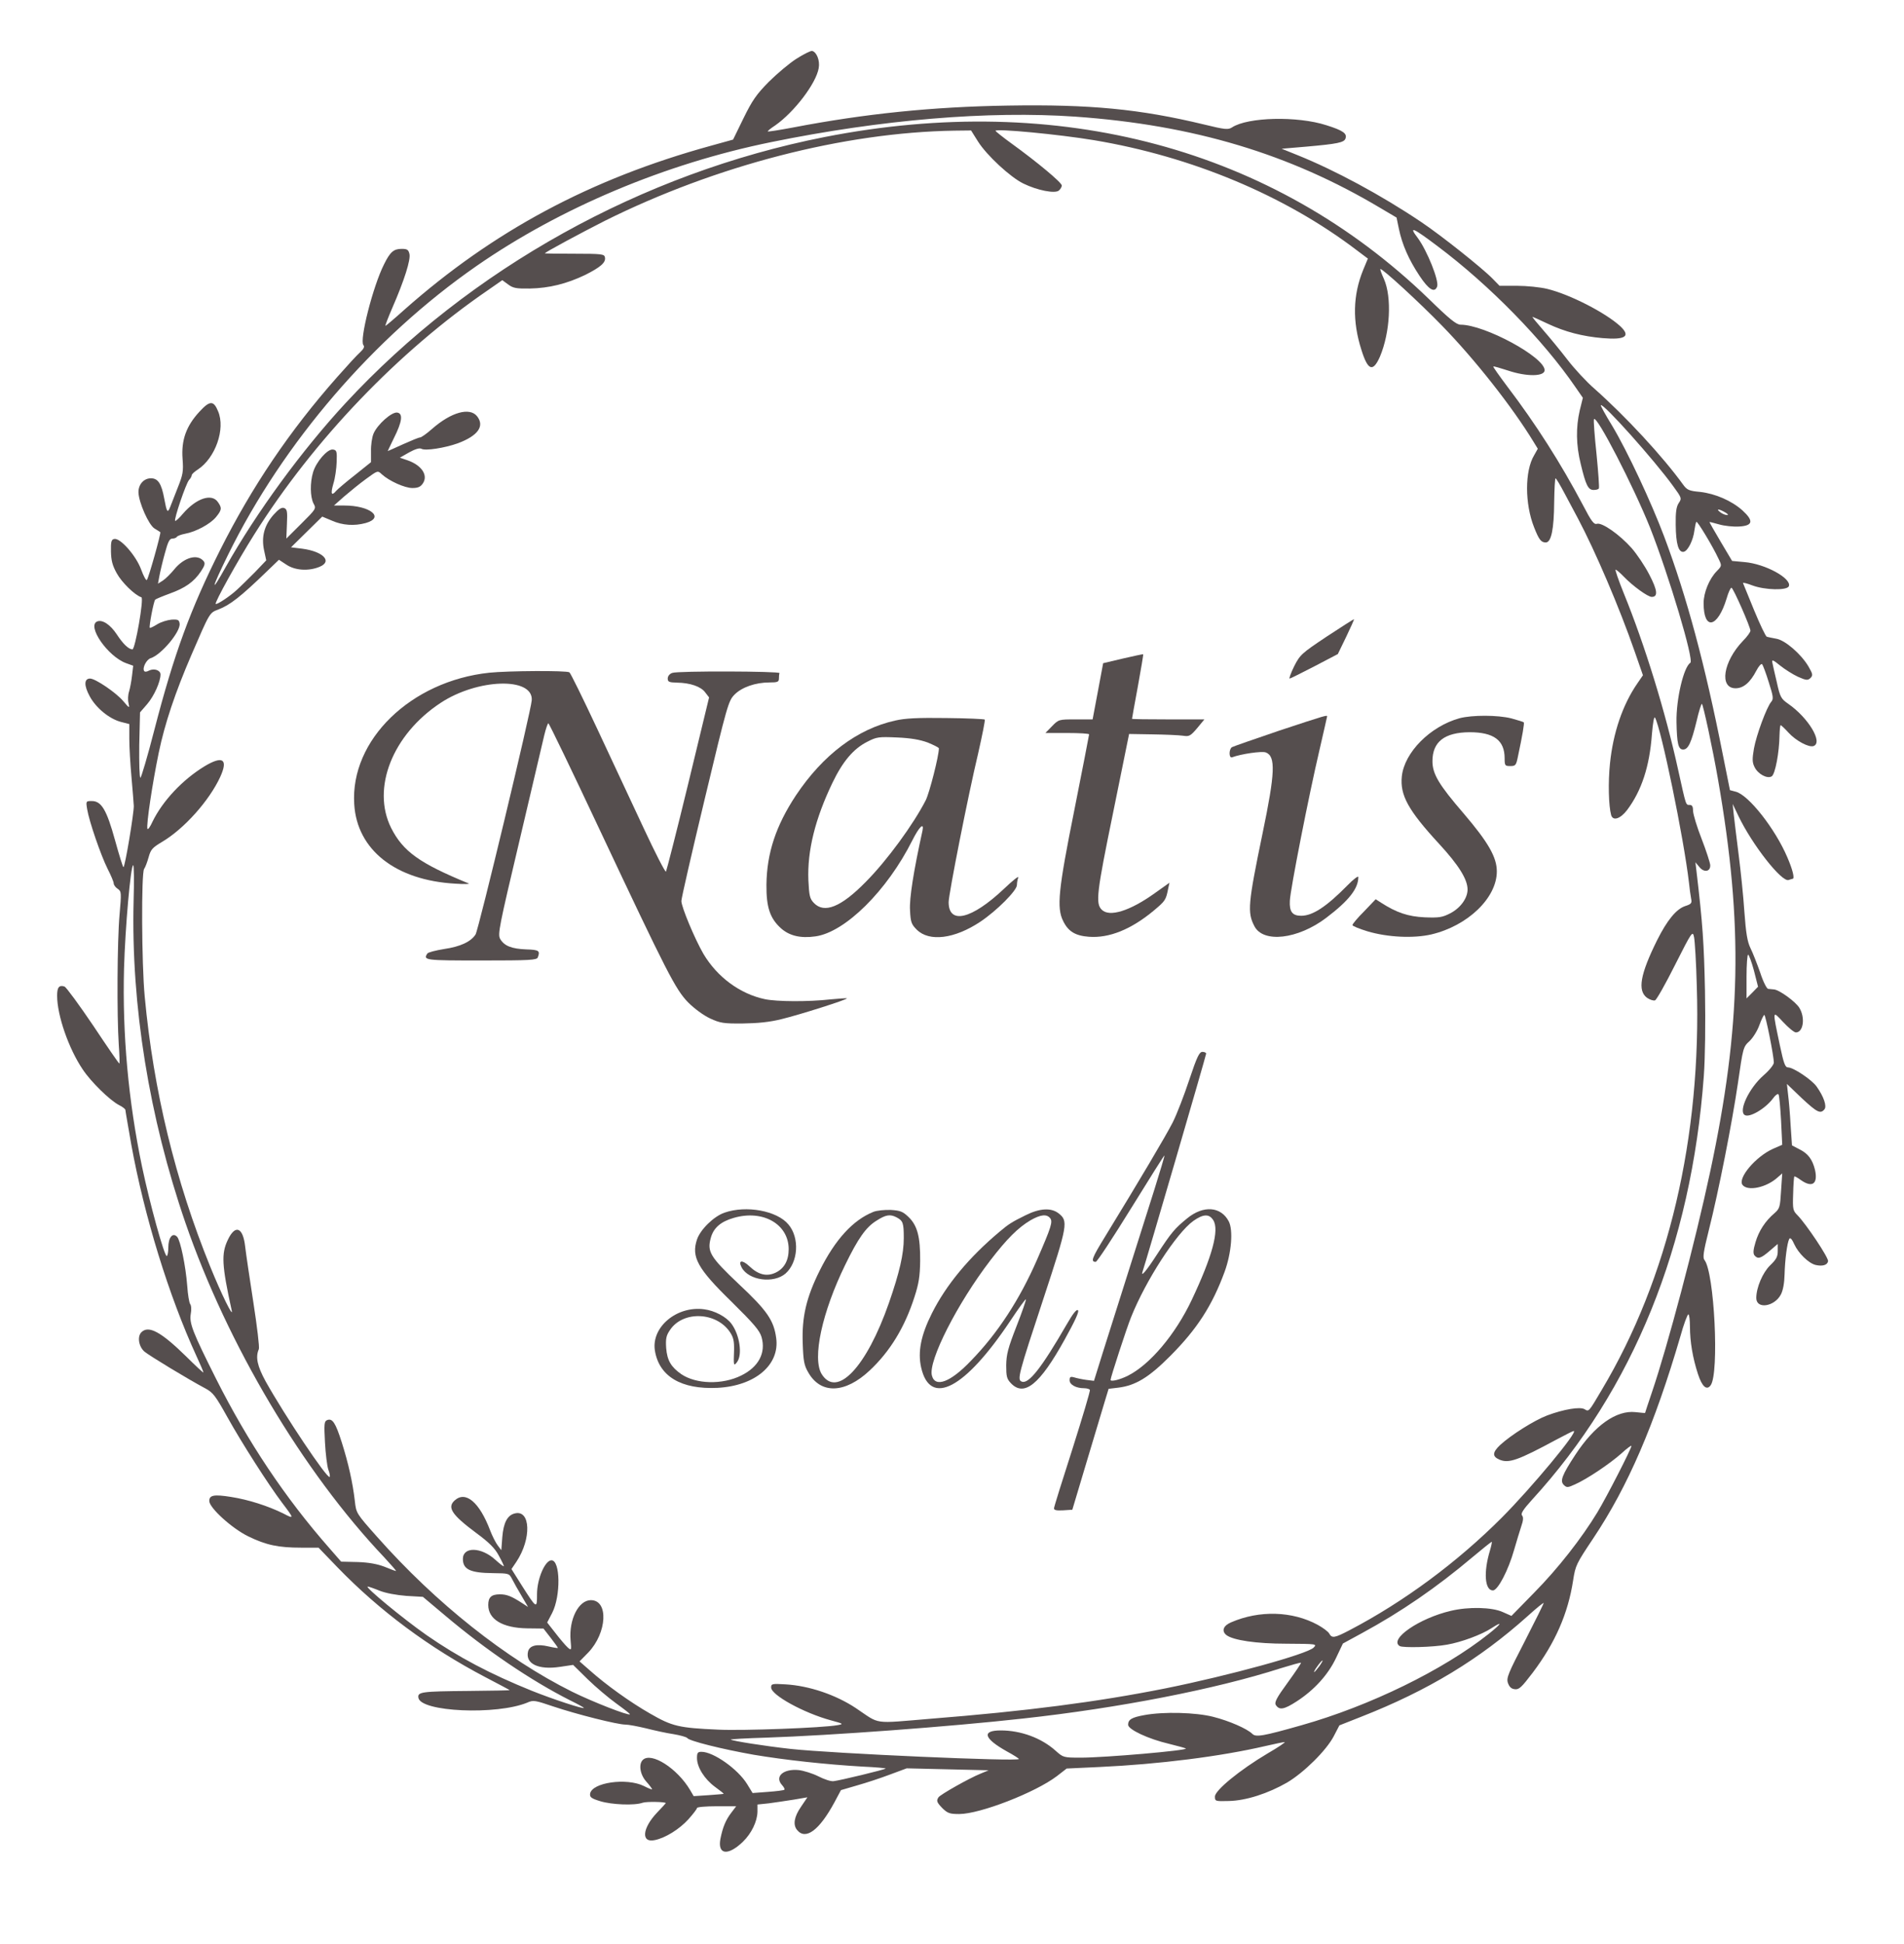
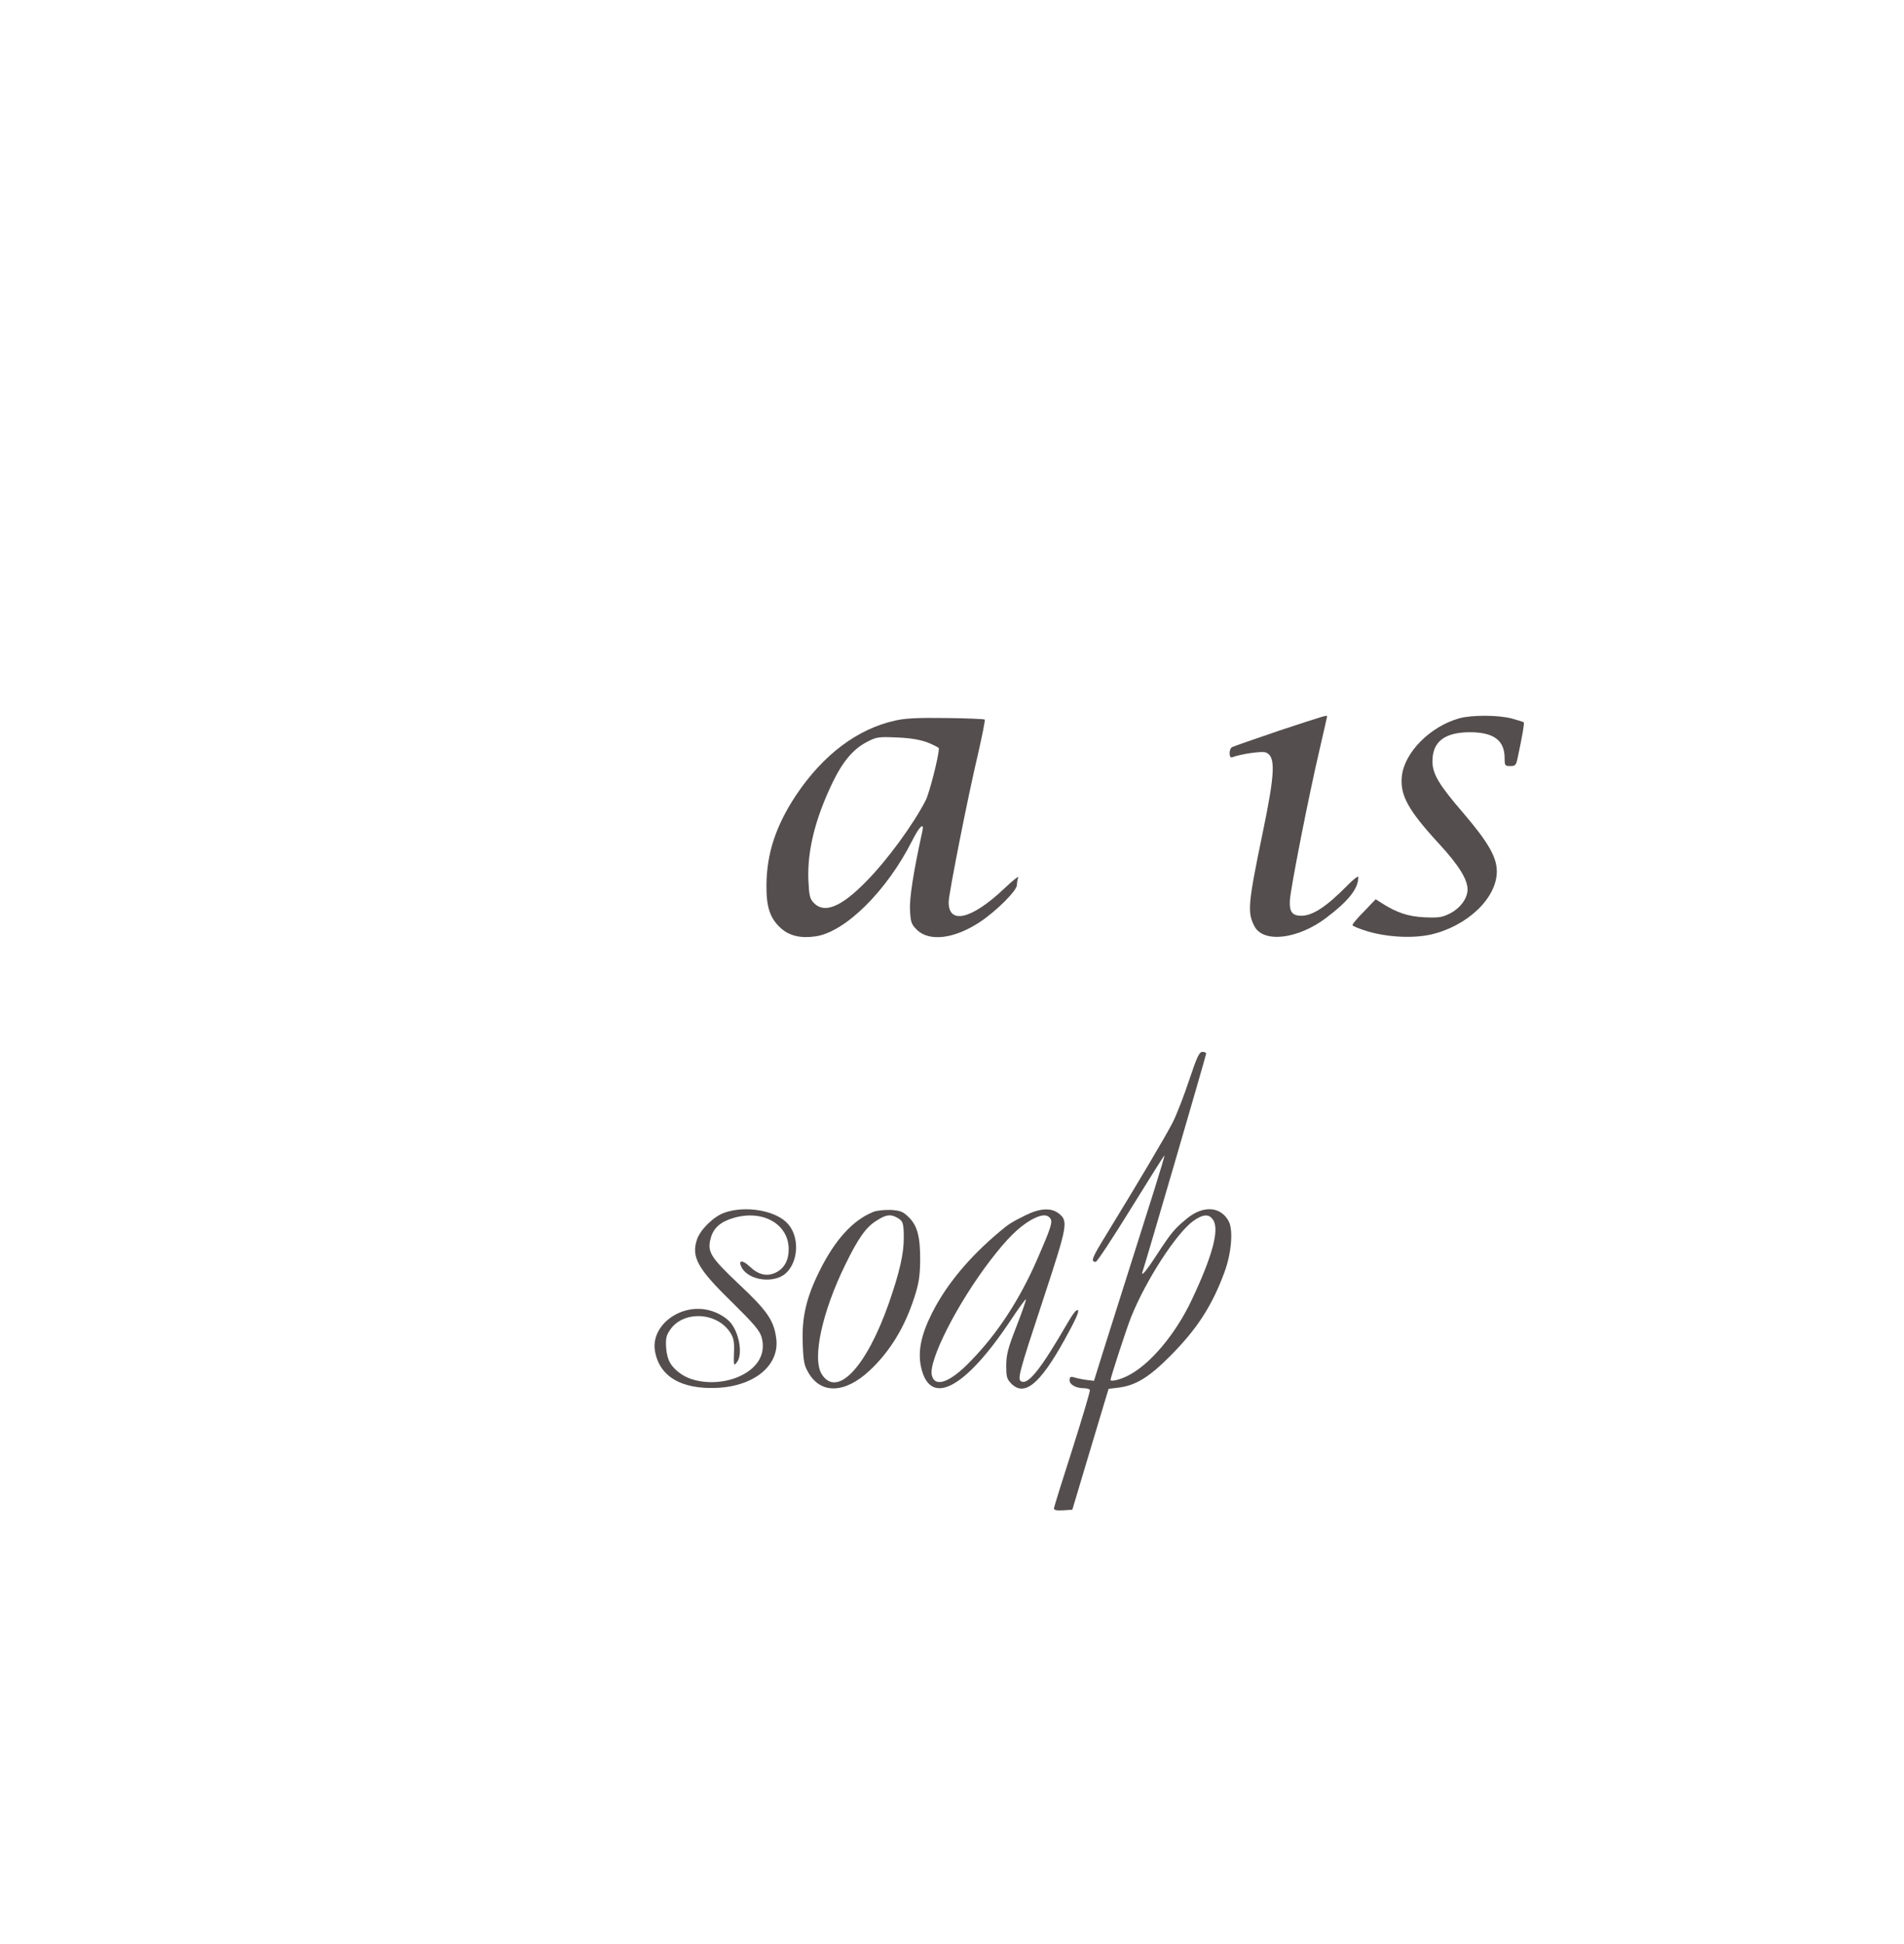
<svg xmlns="http://www.w3.org/2000/svg" width="334" height="341" viewBox="0 0 334 341" fill="none">
-   <path d="M139.719 10.298C138.487 11.082 136.297 12.924 134.859 14.356C132.669 16.573 131.951 17.63 130.411 20.767L128.597 24.484L124.661 25.575C103.581 31.372 86.539 40.511 70.934 54.321C69.154 55.924 67.649 57.186 67.615 57.152C67.546 57.083 68.094 55.685 68.812 54.014C70.968 49.07 72.063 45.523 71.824 44.535C71.653 43.784 71.413 43.648 70.455 43.648C69.052 43.648 68.436 44.194 67.375 46.342C65.424 50.195 63.029 59.641 63.748 60.528C63.987 60.8 63.816 61.175 63.2 61.755C62.687 62.198 60.873 64.176 59.128 66.154C50.778 75.6 44.207 85.352 38.595 96.503C33.427 106.801 30.519 114.712 27.096 127.943C25.899 132.615 24.769 136.4 24.633 136.4C24.461 136.4 24.393 133.808 24.427 130.671L24.564 124.942L25.83 123.476C27.028 122.078 28.157 119.555 28.157 118.293C28.157 117.543 27.028 117.168 26.138 117.611C25.728 117.85 25.385 117.85 25.283 117.679C24.941 117.133 25.693 115.667 26.446 115.428C28.294 114.849 31.716 110.757 31.511 109.359C31.408 108.711 31.237 108.608 30.074 108.677C29.355 108.745 28.226 109.086 27.576 109.495C26.925 109.904 26.344 110.177 26.275 110.109C26.104 109.938 26.96 105.403 27.233 105.164C27.336 105.062 28.465 104.585 29.766 104.107C32.504 103.118 34.009 102.061 35.241 100.22C35.926 99.197 36.028 98.788 35.72 98.413C34.625 97.083 32.264 97.765 30.553 99.879C29.937 100.629 29.047 101.516 28.568 101.823L27.712 102.368L27.952 101.072C28.089 100.322 28.5 98.549 28.91 97.083C29.458 95.037 29.732 94.457 30.245 94.457C30.587 94.457 30.929 94.321 31.032 94.15C31.135 93.98 31.785 93.741 32.504 93.605C34.351 93.263 36.85 91.934 37.876 90.706C38.903 89.444 38.971 89.103 38.218 88.046C37.123 86.478 34.42 87.398 32.093 90.092C31.443 90.876 30.827 91.422 30.724 91.354C30.484 91.081 32.606 84.841 33.154 84.193C33.427 83.92 33.633 83.511 33.633 83.34C33.633 83.17 34.112 82.727 34.694 82.352C37.773 80.34 39.587 75.225 38.253 72.121C37.465 70.212 36.815 70.212 34.967 72.224C32.675 74.713 31.785 77.168 32.024 80.442C32.196 82.692 32.093 83.238 31.169 85.557C30.621 86.989 30.005 88.524 29.834 88.967C29.389 90.058 29.252 89.819 28.808 87.432C28.328 84.807 27.712 83.886 26.48 83.886C25.214 83.886 24.256 84.977 24.29 86.375C24.359 88.148 26.07 92.036 27.096 92.684C27.576 92.991 28.055 93.263 28.123 93.332C28.294 93.434 26.07 101.379 25.762 101.72C25.625 101.857 25.18 101.038 24.769 99.913C23.88 97.458 21.108 94.321 20.047 94.525C19.534 94.627 19.431 94.969 19.465 96.708C19.499 98.276 19.705 99.163 20.492 100.561C21.347 102.129 23.64 104.38 24.804 104.755C25.283 104.926 23.709 113.894 23.23 113.894C22.545 113.86 21.587 112.939 20.492 111.268C19.363 109.563 17.994 108.643 17.07 108.984C15.153 109.734 18.918 115.156 22.134 116.315L23.366 116.758L23.161 118.497C23.058 119.418 22.819 120.68 22.648 121.26C22.442 121.873 22.408 122.794 22.545 123.306C22.75 124.26 22.716 124.26 21.621 122.965C20.355 121.464 16.727 119.009 15.803 119.009C14.743 119.009 14.708 120.237 15.735 122.112C16.83 124.158 19.157 126.068 21.21 126.613L22.682 126.988V129.58C22.682 130.978 22.853 133.979 23.058 136.229C23.264 138.48 23.435 140.765 23.469 141.344C23.503 142.572 21.929 152.086 21.655 152.086C21.553 152.086 20.902 149.972 20.184 147.38C18.712 142.026 17.788 140.492 16.111 140.492C15.085 140.492 15.051 140.492 15.29 141.924C15.632 144.038 17.686 150.006 18.883 152.393C19.465 153.518 19.944 154.678 19.944 154.916C19.944 155.189 20.252 155.632 20.629 155.871C21.313 156.348 21.313 156.485 20.971 160.44C20.56 165.01 20.492 178.104 20.834 183.219C20.971 185.027 21.005 186.527 20.937 186.527C20.834 186.527 18.781 183.526 16.351 179.877C13.887 176.229 11.628 173.16 11.32 173.023C10.362 172.716 10.02 173.16 10.02 174.626C10.02 178.07 12.039 183.901 14.503 187.55C15.94 189.732 19.294 193.006 20.902 193.824C21.518 194.131 21.997 194.506 21.997 194.677C21.997 194.847 22.477 197.541 23.024 200.713C25.317 213.33 29.629 227.311 34.454 237.813C35.139 239.28 35.686 240.575 35.686 240.712C35.686 240.814 34.351 239.587 32.709 237.95C28.26 233.585 26.07 232.391 24.804 233.653C24.051 234.403 24.325 236.177 25.351 237.063C26.275 237.813 32.948 241.871 36.028 243.508C37.363 244.224 37.808 244.804 39.895 248.555C42.359 252.988 47.082 260.388 49.511 263.593C51.633 266.389 51.633 266.457 49.683 265.434C46.979 264.104 43.557 263.013 40.511 262.536C37.5 262.058 36.713 262.229 36.713 263.252C36.713 264.445 40.682 268.06 43.557 269.458C46.705 270.993 48.861 271.436 52.831 271.436H55.877L59.196 274.88C66.554 282.484 75.246 288.963 85.136 294.147C87.497 295.374 89.413 296.397 89.413 296.431C89.413 296.465 86.162 296.534 82.159 296.568C73.911 296.636 73.227 296.738 73.398 297.761C73.774 300.25 87.121 300.83 92.493 298.614C93.554 298.136 93.862 298.204 97.079 299.296C101.151 300.66 108.304 302.467 109.707 302.467C110.254 302.467 111.863 302.774 113.3 303.115C114.771 303.49 116.927 303.967 118.125 304.138C119.357 304.342 120.418 304.649 120.555 304.82C120.863 305.331 126.612 306.764 132.19 307.752C137.666 308.673 144.818 309.457 151.286 309.833C153.578 309.935 155.426 310.105 155.358 310.174C155.187 310.378 147.248 312.288 146.221 312.39C145.742 312.458 144.544 312.049 143.552 311.538C142.525 311.026 140.985 310.549 140.129 310.446C137.426 310.174 135.818 311.572 137.186 313.072C137.494 313.413 137.7 313.788 137.597 313.89C137.494 313.993 136.194 314.163 134.723 314.266L132.019 314.47L131.061 312.902C129.418 310.242 125.141 307.241 123.053 307.241C122.403 307.241 122.266 307.411 122.266 308.332C122.266 309.935 123.566 312.015 125.414 313.379C126.304 314.027 126.989 314.572 126.954 314.607C126.92 314.641 125.722 314.743 124.285 314.845L121.684 315.016L121.068 313.959C118.81 310.139 114.224 307.207 112.752 308.673C112 309.423 112.273 311.231 113.368 312.458C113.95 313.106 114.395 313.72 114.395 313.822C114.395 313.89 113.745 313.652 112.958 313.243C109.912 311.742 103.786 312.629 103.513 314.607C103.444 315.186 103.718 315.425 105.292 315.902C107.277 316.516 111.315 316.687 112.718 316.175C113.403 315.936 116.791 316.005 116.791 316.243C116.791 316.277 116.106 317.028 115.285 317.88C112.65 320.642 112.41 323.268 114.874 322.722C116.722 322.347 119.186 320.813 120.76 319.074C121.582 318.153 122.266 317.266 122.266 317.096C122.266 316.925 123.806 316.789 125.722 316.789H129.144L128.289 317.914C127.297 319.21 126.783 320.472 126.373 322.518C125.859 325.314 127.707 325.519 130.308 323.029C131.848 321.529 132.84 319.449 132.875 317.744V316.482L134.859 316.277C135.92 316.141 137.905 315.834 139.24 315.63L141.635 315.22L140.506 316.891C139.308 318.63 139.069 320.028 139.822 320.949C141.327 322.791 143.723 321.017 146.392 316.073L147.521 313.959L150.327 313.14C151.902 312.697 154.502 311.844 156.111 311.231L159.054 310.139L166.24 310.31L173.427 310.48L171.955 311.094C170.005 311.879 164.94 314.743 164.632 315.22C164.221 315.834 164.324 316.107 165.351 317.164C166.24 318.017 166.617 318.153 168.259 318.153C171.921 318.153 181.64 314.368 185.404 311.503L187.115 310.174L192.933 309.901C203.268 309.423 214.116 308.059 222.021 306.218C223.63 305.843 225.135 305.536 225.341 305.536C225.58 305.536 224.211 306.457 222.329 307.548C217.504 310.412 213.124 313.993 213.124 315.084C213.124 315.902 213.158 315.936 215.588 315.868C218.599 315.8 222.466 314.538 225.785 312.629C228.728 310.89 232.664 307.002 233.964 304.513L234.957 302.603L238.755 301.103C250.493 296.499 259.493 291.043 267.98 283.439C269.52 282.041 270.786 281.018 270.786 281.154C270.786 281.291 269.315 284.258 267.501 287.804C264.558 293.499 264.216 294.283 264.524 295.17C264.764 295.852 265.106 296.193 265.722 296.261C266.475 296.363 266.919 295.92 268.87 293.362C272.806 288.145 275.064 282.996 275.954 277.199C276.365 274.505 276.536 274.232 279.513 269.765C285.57 260.694 290.224 249.919 294.776 234.369C295.357 232.255 296.008 230.516 296.179 230.516C296.316 230.516 296.452 231.471 296.452 232.664C296.452 235.29 296.932 238.154 297.856 240.985C298.574 243.201 299.396 243.917 300.08 242.962C301.62 240.882 300.73 223.082 298.985 220.968C298.677 220.559 298.814 219.536 299.738 215.853C301.517 208.794 303.844 196.927 304.871 189.937C305.761 183.765 305.795 183.594 306.89 182.605C307.506 182.026 308.293 180.764 308.635 179.775C308.977 178.82 309.388 178.002 309.491 178.002C309.73 178.002 311.168 185.231 311.168 186.356C311.168 186.732 310.381 187.72 309.354 188.607C306.822 190.824 304.905 194.881 306.069 195.563C306.89 196.075 309.696 194.438 311.031 192.631C311.441 192.051 311.886 191.744 311.989 191.949C312.126 192.119 312.297 194.199 312.434 196.518L312.639 200.781L311.065 201.463C307.985 202.827 304.734 206.68 305.692 207.839C306.616 208.965 309.867 208.283 311.818 206.51L312.639 205.793L312.434 208.862C312.263 211.727 312.194 211.966 311.27 212.784C309.662 214.148 308.533 215.887 307.951 217.865C307.54 219.229 307.506 219.843 307.78 220.184C308.361 220.866 308.875 220.729 310.415 219.399L311.852 218.172V219.433C311.852 220.422 311.578 220.9 310.517 221.923C309.217 223.184 308.088 225.81 308.088 227.652C308.088 229.663 311.27 229.186 312.4 227.038C312.776 226.322 313.016 225.026 313.05 223.525C313.118 220.934 313.495 218.001 313.871 217.285C314.042 216.978 314.35 217.319 314.761 218.24C315.48 219.809 317.259 221.548 318.491 221.855C319.689 222.127 320.544 221.889 320.681 221.207C320.818 220.627 316.848 214.694 315.308 213.125C314.521 212.341 314.453 212.068 314.556 209.374C314.59 207.771 314.692 206.407 314.761 206.339C314.829 206.271 315.343 206.544 315.89 206.953C317.909 208.385 318.936 207.635 318.388 205.18C317.943 203.372 317.191 202.315 315.651 201.565L314.35 200.883L314.111 197.371C314.008 195.427 313.803 193.006 313.666 191.983L313.46 190.107L316.061 192.597C318.765 195.12 319.347 195.393 320.031 194.575C320.51 194.029 319.928 192.324 318.662 190.551C317.807 189.357 314.59 187.209 313.666 187.209C313.152 187.209 312.913 186.561 312.229 183.356C310.894 176.979 310.86 177.184 312.81 179.264C313.734 180.253 314.727 181.071 315.035 181.071C316.335 181.071 316.711 178.513 315.651 176.774C315 175.683 312.126 173.603 311.202 173.535C310.894 173.501 310.449 173.467 310.175 173.433C309.936 173.433 309.285 172.171 308.772 170.568C308.225 169.034 307.472 167.09 307.061 166.272C306.514 165.146 306.274 163.646 306 159.929C305.829 157.235 305.35 152.666 304.974 149.733C304.597 146.8 304.221 143.629 304.118 142.708L303.947 141.003L304.974 143.152C307.403 148.199 312.571 154.78 313.768 154.337C314.076 154.234 314.384 154.132 314.453 154.132C314.864 154.132 314.487 152.563 313.529 150.347C311.407 145.368 306.753 139.435 304.494 138.855L303.468 138.582L302.202 132.274C299.088 116.52 295.905 104.687 291.935 94.116C289.677 88.114 285.502 79.18 282.832 74.713C281.635 72.769 280.745 71.133 280.813 71.064C281.224 70.655 290.19 80.681 293.475 85.216C295.015 87.33 295.049 87.398 294.468 88.251C294.057 88.899 293.92 89.853 293.954 92.036C293.989 95.378 294.433 96.946 295.357 96.776C296.076 96.639 297.034 94.764 297.24 92.991C297.342 92.275 297.479 91.627 297.582 91.524C297.753 91.354 300.456 95.821 301.449 97.969C302.065 99.231 302.065 99.231 301.141 100.186C299.84 101.516 298.848 103.937 298.848 105.778C298.848 110.654 301.312 110.143 302.886 104.96C303.194 103.869 303.605 103.016 303.742 103.084C304.084 103.187 307.061 109.972 307.061 110.62C307.061 110.859 306.479 111.677 305.726 112.428C302.27 116.042 301.551 120.714 304.46 120.714C305.829 120.714 307.027 119.691 308.088 117.645C308.498 116.861 308.943 116.349 309.114 116.486C309.251 116.656 309.799 118.088 310.278 119.657C311.065 122.112 311.133 122.589 310.723 123.067C309.901 124.022 308.088 128.966 307.677 131.285C307.369 133.092 307.369 133.706 307.78 134.524C308.361 135.752 310.004 136.639 310.791 136.161C311.407 135.786 312.126 131.933 312.16 128.966C312.194 128.011 312.263 127.193 312.365 127.193C312.468 127.193 313.084 127.773 313.734 128.489C315.035 129.921 317.327 131.149 318.149 130.842C319.826 130.194 317.191 125.863 313.7 123.442C312.434 122.555 312.263 122.283 311.681 119.623C311.305 118.054 310.962 116.52 310.894 116.145C310.791 115.633 311.099 115.769 312.263 116.724C313.118 117.406 314.521 118.293 315.411 118.702C316.883 119.35 317.122 119.35 317.601 118.907C318.046 118.429 318.012 118.225 317.225 116.861C315.924 114.678 313.118 112.257 311.578 112.018C310.894 111.882 310.141 111.746 309.936 111.677C309.73 111.609 308.738 109.529 307.711 107.04C306.685 104.551 305.829 102.402 305.761 102.266C305.692 102.129 306.445 102.3 307.403 102.675C309.593 103.493 313.495 103.596 313.803 102.811C314.316 101.447 309.662 98.89 306.034 98.583L303.844 98.379L301.859 95.037C300.764 93.195 299.875 91.627 299.875 91.558C299.875 91.524 300.627 91.695 301.551 91.968C302.475 92.24 304.084 92.411 305.076 92.343C307.506 92.206 307.677 91.354 305.658 89.513C303.742 87.808 300.901 86.58 298.232 86.273C296.316 86.103 295.939 85.932 295.289 85.045C291.696 80.067 285.194 73.042 279.65 68.132C278.315 66.972 276.193 64.688 274.961 63.085C273.73 61.482 271.813 59.163 270.684 57.868C269.589 56.606 268.733 55.583 268.836 55.583C268.939 55.583 270.136 56.129 271.505 56.776C274.551 58.209 277.597 58.993 281.121 59.3C285.125 59.641 286.118 58.993 284.235 57.22C281.635 54.833 275.372 51.627 271.437 50.673C270.205 50.366 267.809 50.127 266.132 50.127H263.052L261.855 48.899C260.109 47.092 252.786 41.261 249.261 38.908C242.314 34.236 234.204 29.872 227.702 27.246L224.827 26.087L229.242 25.711C234.615 25.234 235.778 24.995 236.018 24.313C236.36 23.427 235.607 22.881 232.664 21.96C227.599 20.324 218.907 20.528 216.135 22.335C215.451 22.779 214.937 22.745 211.173 21.824C199.983 19.13 191.256 18.278 176.849 18.516C163.605 18.721 151.662 19.948 139.069 22.37C136.707 22.813 134.757 23.12 134.688 23.052C134.62 22.983 135.202 22.506 135.989 21.994C139.308 19.676 143.175 14.629 143.62 11.935C143.86 10.605 143.244 9.105 142.457 8.934C142.183 8.9 140.951 9.514 139.719 10.298ZM188.655 20.46C209.359 21.926 226.23 26.973 242.212 36.521L244.984 38.158L245.394 40.136C245.976 42.932 247.14 45.558 249.022 48.388C250.63 50.809 251.657 51.423 252.102 50.263C252.478 49.275 250.356 43.955 248.68 41.704C247.071 39.59 247.79 39.863 252.17 43.171C261.273 49.991 270.718 59.641 276.365 67.893L277.665 69.769L277.117 71.985C276.433 74.952 276.467 78.055 277.289 81.363C278.178 85.079 278.589 85.932 279.547 85.932C279.992 85.932 280.403 85.83 280.471 85.659C280.574 85.523 280.368 82.795 280.06 79.624C279.718 76.418 279.513 73.69 279.616 73.52C280.06 72.701 286.563 85.318 289.471 92.582C292.757 100.936 297.205 115.804 296.521 116.247C295.357 116.963 294.023 122.589 294.091 126.613C294.16 130.398 294.399 131.455 295.255 131.455C296.144 131.455 296.692 130.262 297.616 126.477C297.992 124.806 298.437 123.442 298.54 123.442C298.745 123.442 300.456 131.387 301.38 136.741C305.829 162.214 305.453 179.98 300.011 205.452C297.308 218.104 292.551 236.04 289.779 244.19C289.129 246.134 288.582 247.736 288.582 247.805C288.582 247.839 287.829 247.771 286.905 247.668C283.551 247.293 279.718 249.987 276.33 255.17C274.003 258.717 273.627 259.74 274.311 260.422C274.825 260.933 274.996 260.933 276.33 260.319C278.452 259.365 282.319 256.773 284.407 254.932C285.365 254.045 286.186 253.431 286.186 253.602C286.152 254.113 281.943 262.365 280.197 265.264C277.46 269.765 273.353 275.051 269.075 279.381L265.14 283.405L263.6 282.723C261.718 281.871 257.611 281.768 254.497 282.518C248.953 283.814 243.615 287.497 245.531 288.691C246.113 289.032 251.383 288.895 253.813 288.452C256.379 288.009 259.938 286.679 261.649 285.553C263.703 284.223 263.429 284.735 261.17 286.542C253.197 292.885 240.295 299.193 228.352 302.569C221.508 304.513 220.276 304.718 219.66 304.07C218.736 303.183 215.656 301.819 212.816 301.103C209.736 300.319 204.123 300.182 200.77 300.796C198.511 301.205 197.895 301.58 197.895 302.501C197.895 303.319 201.42 304.99 205.082 305.843C206.622 306.218 207.956 306.593 208.025 306.661C208.367 307.002 193.857 308.264 189.545 308.264C186.568 308.264 186.499 308.23 185.199 307.07C182.701 304.82 179.108 303.49 175.549 303.49C172.161 303.49 172.571 304.888 176.575 307.139C177.773 307.787 178.731 308.4 178.731 308.503C178.731 308.98 146.152 307.548 138.658 306.729C134.072 306.218 128.46 305.331 128.186 305.093C128.118 305.024 130.958 304.854 134.483 304.752C145.673 304.377 166.583 302.842 179.416 301.41C196.252 299.568 213.226 296.261 224.69 292.578C226.573 291.998 228.147 291.555 228.215 291.623C228.284 291.691 227.223 293.26 225.888 295.101C223.938 297.761 223.527 298.58 223.801 299.023C224.417 299.978 225.238 299.841 227.497 298.375C230.542 296.397 232.972 293.737 234.375 290.771L235.573 288.247L238.892 286.44C245.805 282.689 252.033 278.392 258.261 273.141C260.041 271.641 261.581 270.413 261.684 270.413C261.752 270.413 261.615 271.095 261.376 271.913C260.212 275.733 260.452 278.938 261.889 278.938C262.744 278.938 264.592 275.426 265.619 271.777C266.03 270.379 266.577 268.537 266.851 267.719C267.227 266.662 267.262 266.082 266.988 265.775C266.748 265.468 267.159 264.786 268.767 263.013C286.494 243.644 296.692 218.479 298.882 188.743C299.122 185.368 299.19 179.673 299.088 173.739C298.916 165.453 298.677 161.941 297.616 152.973L297.411 151.233L298.095 152.052C298.916 153.075 300.046 152.904 300.011 151.745C299.977 151.268 299.293 149.187 298.506 147.141C297.684 145.061 297.034 142.879 297 142.265C297 141.447 296.829 141.174 296.418 141.174C295.7 141.174 295.802 141.413 294.399 135.104C292.175 124.908 288.547 113.144 284.851 104.073C283.927 101.788 283.277 99.913 283.414 99.913C283.551 99.913 284.201 100.459 284.851 101.141C286.426 102.777 289.061 104.687 289.745 104.687C290.874 104.687 290.772 103.562 289.334 100.8C288.547 99.265 287.144 97.185 286.22 96.128C284.099 93.741 281.019 91.593 280.129 91.865C279.616 92.036 279.171 91.456 277.665 88.558C273.764 81.192 269.418 74.372 264.387 67.757C262.984 65.881 261.889 64.347 261.957 64.278C262.026 64.21 263.189 64.551 264.558 64.995C267.809 66.086 270.958 66.052 270.958 64.926C270.958 62.642 260.452 56.947 256.208 56.947C255.49 56.947 254.258 55.958 250.63 52.412C223.322 26.018 185.712 15.959 144.612 24.041C112.616 30.349 82.467 47.092 60.565 70.757C52.899 79.044 44.96 89.922 39.621 99.401C36.85 104.38 37.021 103.391 39.998 97.321C49.683 77.612 65.561 59.163 83.596 46.649C98.345 36.419 116.688 28.712 135.27 24.927C154.639 20.971 173.427 19.403 188.655 20.46ZM171.545 24.791C173.085 27.246 177.26 31.099 179.518 32.19C181.948 33.384 185.062 33.998 185.747 33.418C186.02 33.179 186.26 32.804 186.26 32.531C186.26 32.02 181.914 28.405 177.533 25.234C175.925 24.075 174.625 23.017 174.625 22.949C174.625 22.506 185.747 23.563 191.906 24.586C209.051 27.451 225.375 34.27 238.002 43.887L239.953 45.353L239.132 47.331C237.318 51.764 237.215 56.367 238.824 61.38C239.953 64.995 240.843 65.336 242.075 62.539C243.854 58.311 244.197 52.139 242.759 48.899C242.349 48.013 242.075 47.228 242.143 47.194C242.383 46.956 249.124 53.162 252.991 57.152C258.741 63.051 265.311 71.405 269.007 77.475L269.76 78.703L269.11 79.862C267.467 82.59 267.467 88.353 269.11 92.479C269.965 94.662 270.342 95.139 271.163 95.139C272.121 95.139 272.6 92.82 272.634 88.08C272.669 85.761 272.771 83.886 272.874 83.886C272.977 83.886 273.695 85.079 274.448 86.512C275.235 87.978 276.262 89.922 276.775 90.876C279.855 96.674 284.064 106.528 286.734 114.201L288.205 118.429L287.247 119.827C284.646 123.578 282.969 128.523 282.422 133.911C282.08 137.218 282.182 141.344 282.627 142.947C282.935 144.038 284.235 143.629 285.433 142.061C287.966 138.685 289.369 134.422 289.779 128.762C289.95 126.75 290.156 125.59 290.327 125.863C291.422 127.875 295.357 146.903 296.281 154.814C296.384 155.837 296.555 157.099 296.658 157.61C296.829 158.394 296.692 158.565 295.631 158.906C294.057 159.417 292.449 161.395 290.703 164.873C287.726 170.875 287.213 173.739 288.924 175.001C289.437 175.342 290.053 175.547 290.327 175.444C290.601 175.342 292.175 172.546 293.852 169.204C296.829 163.305 296.932 163.203 297.171 164.362C297.308 165.01 297.548 168.863 297.65 172.887C298.506 199.417 292.688 224.173 280.95 243.815C278.657 247.702 278.726 247.6 277.973 247.157C277.186 246.679 274.311 247.157 271.402 248.248C269.144 249.1 265.037 251.692 263.155 253.431C261.786 254.727 261.752 255.443 263.018 255.989C264.661 256.705 266.269 256.125 273.045 252.476C274.585 251.658 275.92 250.976 276.057 250.976C276.946 250.976 268.631 260.967 263.429 266.185C255.592 274.028 246.284 280.916 236.77 285.894C234.101 287.292 233.656 287.361 233.177 286.508C233.006 286.167 232.082 285.485 231.158 284.974C226.709 282.553 220.926 282.382 215.964 284.53C214.595 285.11 214.253 286.031 215.108 286.747C216.272 287.668 220.344 288.281 225.683 288.281C230.953 288.315 231.056 288.315 230.44 288.963C229.242 290.123 215.724 293.84 204.397 296.124C192.42 298.511 179.963 300.114 163.229 301.444C152.928 302.296 154.502 302.501 150.122 299.568C146.632 297.25 141.943 295.647 137.768 295.408C135.441 295.272 135.27 295.306 135.27 295.954C135.27 297.284 140.985 300.421 145.742 301.717C148 302.331 148.035 302.365 146.905 302.569C144.236 303.047 130.342 303.558 126.03 303.354C119.049 303.047 117.92 302.774 114.019 300.523C110.562 298.545 106.319 295.511 103.342 292.851L101.665 291.384L103.205 289.816C106.49 286.372 106.798 280.643 103.65 280.643C101.494 280.643 99.783 284.019 100.091 287.668C100.262 289.475 100.227 289.509 99.577 288.929C99.201 288.588 98.243 287.463 97.456 286.44L95.984 284.564L96.874 282.859C98.379 279.893 98.311 273.652 96.737 273.652C95.608 273.652 94.204 276.926 94.204 279.586C94.204 282.212 94.17 282.212 91.501 278.017L89.722 275.187L90.577 273.925C93.281 269.867 93.075 264.718 90.303 265.434C89.003 265.741 88.318 267.071 88.113 269.595L87.942 271.879L87.326 271.061C86.984 270.618 86.368 269.424 85.991 268.435C84.109 263.457 81.68 261.411 79.763 263.15C78.394 264.377 79.25 265.673 83.562 268.878C85.786 270.515 86.813 271.538 87.463 272.766C87.976 273.687 88.387 274.539 88.387 274.675C88.387 274.812 87.702 274.3 86.881 273.55C84.417 271.3 81.2 271.231 81.2 273.414C81.2 275.255 82.501 275.869 86.471 275.903C89.311 275.937 89.311 275.937 89.858 276.994C90.166 277.608 90.919 278.938 91.535 279.961L92.63 281.836L91.638 281.189C89.756 279.961 88.9 279.62 87.702 279.62C86.197 279.62 85.649 280.131 85.649 281.495C85.649 284.019 88.181 285.519 92.459 285.587L95.334 285.622L96.634 287.292C97.353 288.213 97.9 288.997 97.866 289.032C97.832 289.066 97.079 288.963 96.224 288.759C94.17 288.281 92.904 288.588 92.63 289.645C92.117 291.794 94.444 292.919 98.243 292.339L100.535 291.998L103.102 294.522C104.505 295.886 106.764 297.795 108.133 298.784C109.501 299.773 110.562 300.591 110.494 300.66C110.22 300.932 103.958 298.477 100.364 296.704C88.729 290.907 76.478 281.189 66.143 269.526C62.481 265.4 62.481 265.4 62.242 263.218C61.865 259.978 61.112 256.637 59.949 252.954C58.854 249.51 58.306 248.691 57.382 249.066C56.869 249.271 56.835 249.748 57.006 252.954C57.109 254.966 57.382 257.114 57.588 257.728C57.827 258.342 57.93 258.921 57.827 259.024C57.417 259.433 49.956 248.282 46.603 242.28C45.131 239.587 44.789 238.018 45.405 236.62C45.542 236.313 45.097 232.63 44.447 228.436C43.797 224.242 43.146 219.843 43.009 218.649C42.633 215.205 41.264 214.694 39.964 217.456C38.8 219.877 38.903 221.889 40.648 229.834C40.99 231.334 38.8 226.901 36.884 222.161C30.758 207.089 26.925 191.301 25.385 174.762C24.838 169.034 24.769 153.041 25.283 152.393C25.488 152.12 25.83 151.199 26.07 150.347C26.446 148.983 26.72 148.676 28.431 147.653C32.298 145.368 36.713 140.424 38.629 136.264C40.066 133.126 39.074 132.478 35.891 134.388C32.024 136.741 28.534 140.458 26.754 144.107C26.344 145.027 25.933 145.573 25.864 145.368C25.625 144.72 26.754 137.287 27.849 132.001C28.91 126.886 30.758 121.396 33.599 114.815C36.815 107.381 36.747 107.483 38.287 106.903C40.34 106.119 42.188 104.687 46.842 100.186L48.93 98.174L50.23 99.026C51.736 100.049 54.131 100.22 56.082 99.401C58.375 98.447 56.664 96.708 53.002 96.23L51.051 95.992L53.789 93.298L56.527 90.604L58.238 91.32C60.086 92.138 62.173 92.275 64.158 91.729C67.546 90.774 64.945 88.66 60.394 88.66H58.58L60.394 87.057C61.386 86.205 63.097 84.807 64.227 83.988C66.246 82.522 66.246 82.488 66.964 83.17C68.265 84.363 71.002 85.591 72.337 85.591C73.329 85.591 73.774 85.386 74.185 84.773C75.143 83.34 73.945 81.567 71.447 80.715L70.147 80.271L71.755 79.351C72.816 78.771 73.569 78.532 73.911 78.703C74.596 79.112 78.018 78.566 80.311 77.748C83.87 76.418 85.067 74.713 83.664 72.974C82.364 71.405 79.147 72.292 75.828 75.191C74.869 76.043 73.911 76.725 73.672 76.725C73.466 76.725 72.132 77.271 70.694 77.918C69.257 78.566 68.059 79.112 68.025 79.112C67.991 79.112 68.504 78.089 69.12 76.793C70.558 73.929 70.729 72.497 69.668 72.36C68.71 72.224 66.211 74.44 65.527 76.043C65.253 76.691 65.048 78.089 65.082 79.146V81.056L62.276 83.306C60.702 84.534 59.23 85.796 58.991 86.068C58.135 87.091 57.964 86.614 58.477 84.841C58.785 83.886 59.025 82.147 59.059 81.022C59.128 79.146 59.059 78.942 58.409 78.839C57.451 78.703 55.466 80.987 54.918 82.829C54.371 84.636 54.405 87.126 54.987 88.285C55.5 89.206 55.466 89.24 52.865 91.831L50.23 94.457L50.333 91.9C50.435 89.717 50.367 89.308 49.854 89.103C49.409 88.933 48.895 89.274 47.971 90.297C46.363 92.138 45.816 94.15 46.329 96.537L46.705 98.276L44.721 100.356C43.591 101.482 42.188 102.88 41.538 103.459C40.374 104.551 38.013 106.119 37.842 105.915C37.602 105.71 41.709 98.31 44.618 93.707C55.021 77.168 69.873 61.653 85.615 50.877L88.113 49.138L89.14 49.888C89.995 50.536 90.577 50.639 92.938 50.604C96.326 50.536 99.372 49.786 102.657 48.217C105.361 46.853 106.319 46.035 106.114 45.114C106.011 44.569 105.566 44.501 100.775 44.501C97.935 44.501 95.573 44.466 95.573 44.432C95.573 44.262 101.973 40.818 106.079 38.738C125.62 29.019 148 23.222 167.438 22.915L170.347 22.881L171.545 24.791ZM302.612 89.853C303.091 90.126 303.263 90.331 302.955 90.331C302.681 90.331 302.133 90.126 301.791 89.853C300.935 89.206 301.483 89.206 302.612 89.853ZM23.435 158.122C22.99 176.297 26.138 195.904 32.538 214.489C39.895 235.801 53.105 258.069 67.409 273.141C68.641 274.471 69.565 275.528 69.463 275.528C69.326 275.528 68.436 275.187 67.443 274.778C66.177 274.3 64.74 274.028 62.755 273.959L59.846 273.891L57.793 271.538C50.025 262.706 43.489 252.92 37.876 241.769C33.804 233.653 33.188 232.085 33.462 230.448C33.599 229.732 33.564 228.947 33.359 228.709C33.188 228.47 32.948 227.072 32.846 225.537C32.572 221.991 31.648 217.524 31.066 216.91C30.279 216.092 29.526 217.046 29.526 218.786C29.526 219.604 29.389 220.286 29.252 220.286C28.808 220.286 26.275 211.079 24.906 204.566C22.511 193.074 21.45 181.344 21.758 169.818C21.963 162.691 22.922 151.745 23.366 151.745C23.503 151.745 23.538 154.609 23.435 158.122ZM307.677 170.227L308.396 173.057L307.403 174.08L306.377 175.103V171.25C306.377 169.17 306.514 167.431 306.65 167.431C306.787 167.431 307.266 168.693 307.677 170.227ZM66.554 278.972C67.649 279.415 69.531 279.756 71.276 279.893L74.185 280.063L78.121 283.371C85.307 289.441 93.178 294.76 99.988 298.204C101.323 298.852 102.418 299.466 102.418 299.534C102.418 299.807 96.942 298 93.281 296.534C86.026 293.601 80.448 290.668 74.835 286.781C70.694 283.882 63.919 278.29 64.5 278.256C64.637 278.256 65.561 278.563 66.554 278.972ZM231.432 292.237C231.021 292.783 230.611 293.26 230.542 293.26C230.44 293.26 230.679 292.783 231.09 292.237C231.5 291.657 231.911 291.214 231.98 291.214C232.082 291.214 231.843 291.657 231.432 292.237Z" fill="#554E4E" />
-   <path d="M232.732 111.643C228.284 114.61 228.044 114.849 227.017 116.861C226.436 118.054 226.093 119.009 226.23 119.009C226.367 119.009 228.318 118.02 230.576 116.861L234.683 114.712L236.154 111.678C236.942 110.041 237.558 108.643 237.523 108.609C237.455 108.574 235.333 109.938 232.732 111.643Z" fill="#554E4E" />
-   <path d="M196.971 115.497L193.515 116.315L192.591 121.26L191.667 126.17H188.69C185.746 126.17 185.712 126.17 184.549 127.364L183.385 128.557H187.218C189.34 128.557 191.051 128.659 191.051 128.796C191.051 128.932 189.887 134.866 188.484 141.958C185.644 156.076 185.336 159.213 186.499 161.532C187.389 163.373 188.655 164.123 191.017 164.294C194.576 164.567 198.443 162.998 202.412 159.69C204.397 158.019 204.534 157.849 204.91 155.905L205.15 154.814L202.515 156.69C198.169 159.793 194.61 160.884 193.275 159.554C192.146 158.463 192.385 156.553 195.26 142.538L198.066 128.728L202.173 128.796C204.431 128.83 206.827 128.932 207.511 129.034C208.606 129.205 208.812 129.103 210.009 127.705L211.276 126.17H204.91C201.42 126.17 198.579 126.136 198.579 126.068C198.579 126.034 199.024 123.476 199.606 120.373C200.154 117.304 200.599 114.781 200.53 114.747C200.496 114.712 198.887 115.053 196.971 115.497Z" fill="#554E4E" />
-   <path d="M85.82 117.986C72.063 119.452 61.42 129.784 62.139 141.037C62.618 149.051 69.394 154.405 79.9 154.984C81.44 155.087 82.501 155.053 82.227 154.95C73.569 151.404 70.694 149.324 68.607 145.198C65.151 138.241 68.847 128.83 77.299 123.271C83.767 119.009 93.52 118.702 93.281 122.794C93.178 124.635 83.938 163.1 83.425 163.884C82.603 165.18 80.721 166.033 77.915 166.442C76.444 166.681 75.109 167.022 74.972 167.226C74.185 168.42 74.527 168.454 84.417 168.454C92.972 168.454 94.17 168.386 94.341 167.908C94.786 166.749 94.547 166.578 92.322 166.51C89.722 166.408 88.455 165.896 87.737 164.669C87.292 163.85 87.531 162.623 91.125 147.448C93.246 138.48 95.197 130.16 95.471 128.966C95.744 127.807 96.087 126.852 96.189 126.852C96.326 126.852 100.33 135.172 105.121 145.368C117.099 170.807 118.502 173.535 120.726 175.819C121.821 176.911 123.395 178.07 124.559 178.616C126.338 179.434 126.92 179.536 130.308 179.502C132.909 179.468 134.996 179.264 137.05 178.752C140.301 177.968 148.753 175.274 148.548 175.103C148.514 175.035 147.213 175.137 145.708 175.274C141.806 175.717 136.297 175.683 134.175 175.24C129.829 174.319 125.825 171.386 123.395 167.294C121.89 164.703 119.528 159.076 119.528 158.019C119.528 157.542 121.376 149.494 123.635 140.083C127.57 123.646 127.776 122.93 128.836 121.839C130.103 120.543 132.498 119.691 134.996 119.691C136.399 119.691 136.639 119.589 136.639 119.009C136.639 118.634 136.673 118.225 136.742 118.054C136.844 117.713 118.844 117.645 117.92 118.02C117.441 118.19 117.133 118.6 117.133 119.009C117.133 119.589 117.372 119.691 118.775 119.725C121.068 119.759 122.95 120.407 123.703 121.43L124.388 122.317L120.726 137.457C118.707 145.777 116.927 152.7 116.825 152.87C116.688 153.007 114.908 149.528 112.889 145.198C110.836 140.833 107.174 132.956 104.71 127.704C102.246 122.453 100.091 118.054 99.885 117.918C99.406 117.577 89.037 117.645 85.82 117.986Z" fill="#554E4E" />
  <path d="M224.382 128.148C220.07 129.614 216.34 130.91 216.101 131.046C215.553 131.421 215.553 133.024 216.135 132.819C217.675 132.24 221.337 131.694 222.055 131.967C223.801 132.649 223.698 135.513 221.474 146.187C218.907 158.565 218.804 160.031 220.036 162.418C221.576 165.453 227.668 164.737 232.63 160.986C236.634 157.951 238.276 155.837 238.276 153.825C238.276 153.552 237.421 154.2 236.394 155.257C232.664 159.042 230.268 160.611 228.249 160.611C226.709 160.611 226.162 159.895 226.265 157.985C226.333 156.076 229.584 139.537 231.466 131.524C232.185 128.386 232.801 125.727 232.801 125.658C232.801 125.386 232.63 125.42 224.382 128.148Z" fill="#554E4E" />
  <path d="M256.037 125.965C250.87 127.398 246.352 131.967 245.908 136.161C245.565 139.469 247.037 142.129 252.444 147.994C255.9 151.745 257.44 154.234 257.44 156.007C257.44 157.542 256.174 159.281 254.36 160.202C253.026 160.884 252.444 160.986 249.911 160.884C247.003 160.747 244.984 160.065 242.28 158.326L241.322 157.712L239.303 159.827C238.174 160.952 237.25 162.043 237.25 162.248C237.25 162.418 238.447 162.896 239.885 163.339C243.444 164.396 247.961 164.601 251.075 163.885C257.474 162.384 262.573 157.474 262.573 152.836C262.573 150.347 261.068 147.721 256.756 142.674C252.41 137.628 251.28 135.752 251.28 133.501C251.28 130.091 253.402 128.455 257.782 128.421C262.026 128.421 263.942 129.819 263.942 132.99C263.942 134.286 264.011 134.354 264.935 134.354C265.859 134.354 265.961 134.218 266.269 132.717C267.091 128.864 267.433 126.818 267.296 126.681C267.227 126.613 266.269 126.306 265.14 125.999C262.744 125.386 258.261 125.386 256.037 125.965Z" fill="#554E4E" />
  <path d="M157.035 126.375C150.396 127.841 144.373 132.376 139.616 139.503C136.126 144.789 134.517 149.597 134.449 155.155C134.415 159.111 135.065 161.054 136.981 162.793C138.453 164.123 140.437 164.601 143.038 164.226C148.24 163.51 155.597 156.246 160.046 147.38C161.244 144.993 162.134 144.141 161.826 145.675C160.252 152.802 159.499 157.61 159.636 159.656C159.738 161.736 159.875 162.111 160.833 163.066C163.024 165.215 167.438 164.669 171.955 161.668C174.864 159.724 178.389 156.178 178.389 155.223C178.389 154.848 178.492 154.234 178.628 153.893C178.731 153.552 177.602 154.473 176.096 155.905C170.45 161.225 166.411 162.214 166.411 158.224C166.411 156.826 169.834 139.469 171.579 132.172C172.297 129 172.845 126.306 172.742 126.204C172.64 126.102 169.594 125.965 165.967 125.931C161.039 125.863 158.814 125.965 157.035 126.375ZM162.75 130.228C163.811 130.671 164.7 131.115 164.7 131.251C164.7 132.581 163.058 138.992 162.408 140.322C160.252 144.55 155.597 150.927 151.867 154.678C147.521 159.111 144.578 160.27 142.765 158.36C142.046 157.61 141.943 157.099 141.806 154.371C141.601 149.188 143.004 143.595 146.016 137.321C147.829 133.536 149.711 131.319 152.141 130.092C153.784 129.239 154.16 129.205 157.343 129.341C159.738 129.444 161.347 129.716 162.75 130.228Z" fill="#554E4E" />
  <path d="M208.641 189.323C207.751 192.017 206.45 195.393 205.732 196.825C204.5 199.246 199.948 206.919 193.857 216.876C191.53 220.661 191.29 221.309 192.214 221.309C192.454 221.309 195.226 217.081 198.408 211.931C201.591 206.782 204.226 202.588 204.26 202.656C204.329 202.69 203.507 205.418 202.481 208.692C198.648 220.763 195.055 232.187 193.48 237.131L191.906 242.178L190.537 242.008C189.785 241.905 188.826 241.701 188.416 241.564C187.766 241.394 187.629 241.496 187.629 242.076C187.629 242.86 188.758 243.474 190.195 243.474C190.64 243.474 191.085 243.61 191.188 243.747C191.29 243.917 189.887 248.555 188.142 254.079C186.362 259.603 184.891 264.309 184.891 264.548C184.891 264.855 185.336 264.957 186.499 264.889L188.108 264.786L190.606 256.432C191.975 251.828 193.412 247.054 193.788 245.827L194.473 243.576L196.184 243.372C199.195 242.997 201.523 241.598 205.287 237.813C210.009 233.073 212.644 228.981 214.835 223.014C216.032 219.706 216.34 215.751 215.553 214.216C214.184 211.59 211.104 211.352 208.264 213.671C206.04 215.478 205.458 216.194 202.96 220.013C201.043 222.98 200.017 224.173 200.462 222.912C200.907 221.684 211.584 185.095 211.584 184.788C211.584 184.617 211.276 184.481 210.933 184.481C210.386 184.481 209.975 185.333 208.641 189.323ZM212.816 213.977C213.945 215.682 212.644 220.388 209.051 227.993C206.177 234.062 201.728 239.314 197.895 241.257C196.492 241.974 194.815 242.383 194.815 242.008C194.815 241.598 197.655 232.869 198.408 231.027C200.975 224.583 206.382 216.228 209.359 214.114C211.07 212.92 212.097 212.852 212.816 213.977Z" fill="#554E4E" />
  <path d="M127.091 212.682C125.209 213.329 122.848 215.648 122.266 217.387C121.239 220.456 122.369 222.502 128.323 228.299C132.259 232.187 133.251 233.346 133.593 234.506C134.38 237.268 133.08 239.757 130 241.257C126.68 242.894 122.129 242.758 119.528 241.019C117.715 239.757 117.03 238.598 116.859 236.415C116.756 234.778 116.859 234.233 117.543 233.244C119.802 229.868 125.62 230.073 128.015 233.585C128.665 234.54 128.802 235.188 128.768 236.824C128.665 239.518 128.7 239.655 129.281 238.904C130.274 237.609 129.76 234.13 128.323 232.187C127.433 230.959 125.38 229.868 123.532 229.629C118.775 228.981 114.258 232.698 114.874 236.824C115.593 241.394 119.494 243.713 125.859 243.406C132.464 243.065 136.81 239.382 136.16 234.676C135.749 231.573 134.551 229.834 129.589 225.196C124.559 220.422 124.011 219.536 124.696 217.08C125.175 215.341 126.441 214.25 128.7 213.602C133.833 212.102 138.35 214.693 138.35 219.092C138.35 221.07 137.563 222.502 136.023 223.218C134.483 223.935 133.011 223.559 131.471 222.093C130.205 220.9 129.418 221.002 130.103 222.298C131.335 224.582 135.715 225.162 137.802 223.355C140.027 221.377 140.301 217.115 138.316 214.762C136.331 212.341 130.89 211.352 127.091 212.682Z" fill="#554E4E" />
  <path d="M153.202 212.545C149.643 213.977 146.529 217.353 143.791 222.843C141.43 227.583 140.643 230.993 140.814 235.597C140.917 238.666 141.053 239.45 141.772 240.678C143.962 244.565 148.24 244.429 152.586 240.337C156.111 237.029 158.712 232.801 160.423 227.447C161.176 225.128 161.381 223.832 161.415 221.138C161.449 216.944 160.936 214.932 159.362 213.432C158.369 212.477 157.925 212.307 156.248 212.204C155.153 212.17 153.784 212.307 153.202 212.545ZM157.274 213.5C158.404 214.114 158.541 214.455 158.541 217.149C158.541 219.945 157.788 223.184 155.94 228.504C152.004 239.791 146.803 245.281 144.133 240.985C142.457 238.223 144.202 230.141 148.274 221.82C150.533 217.183 151.902 215.239 153.715 214.114C155.392 213.023 156.145 212.92 157.274 213.5Z" fill="#554E4E" />
  <path d="M179.929 213.125C177.499 214.318 176.917 214.693 175.343 216.023C169.936 220.559 165.967 225.367 163.468 230.345C161.552 234.165 160.97 237.097 161.586 239.825C163.16 246.816 169.286 243.576 177.26 231.607C178.663 229.493 179.895 227.788 179.963 227.89C180.032 227.958 179.313 230.073 178.32 232.596C176.815 236.449 176.541 237.54 176.507 239.45C176.507 241.394 176.609 241.837 177.328 242.587C179.655 245.042 182.393 242.826 186.739 234.983C188.553 231.709 189.34 230.038 189.1 229.8C188.861 229.561 188.21 230.379 187.115 232.289C182.701 239.927 180.442 242.792 179.244 242.314C178.389 242.008 178.628 241.121 183.077 227.651C187.321 214.762 187.423 214.148 185.678 212.784C184.378 211.795 182.393 211.897 179.929 213.125ZM184.207 213.636C184.72 214.25 184.412 215.205 181.948 220.866C178.902 227.856 175.035 233.824 170.347 238.632C166.719 242.451 164.016 243.44 163.468 241.223C162.818 238.666 167.951 228.572 173.735 221.036C176.644 217.251 178.594 215.307 180.784 214.011C182.53 213.023 183.591 212.886 184.207 213.636Z" fill="#554E4E" />
</svg>